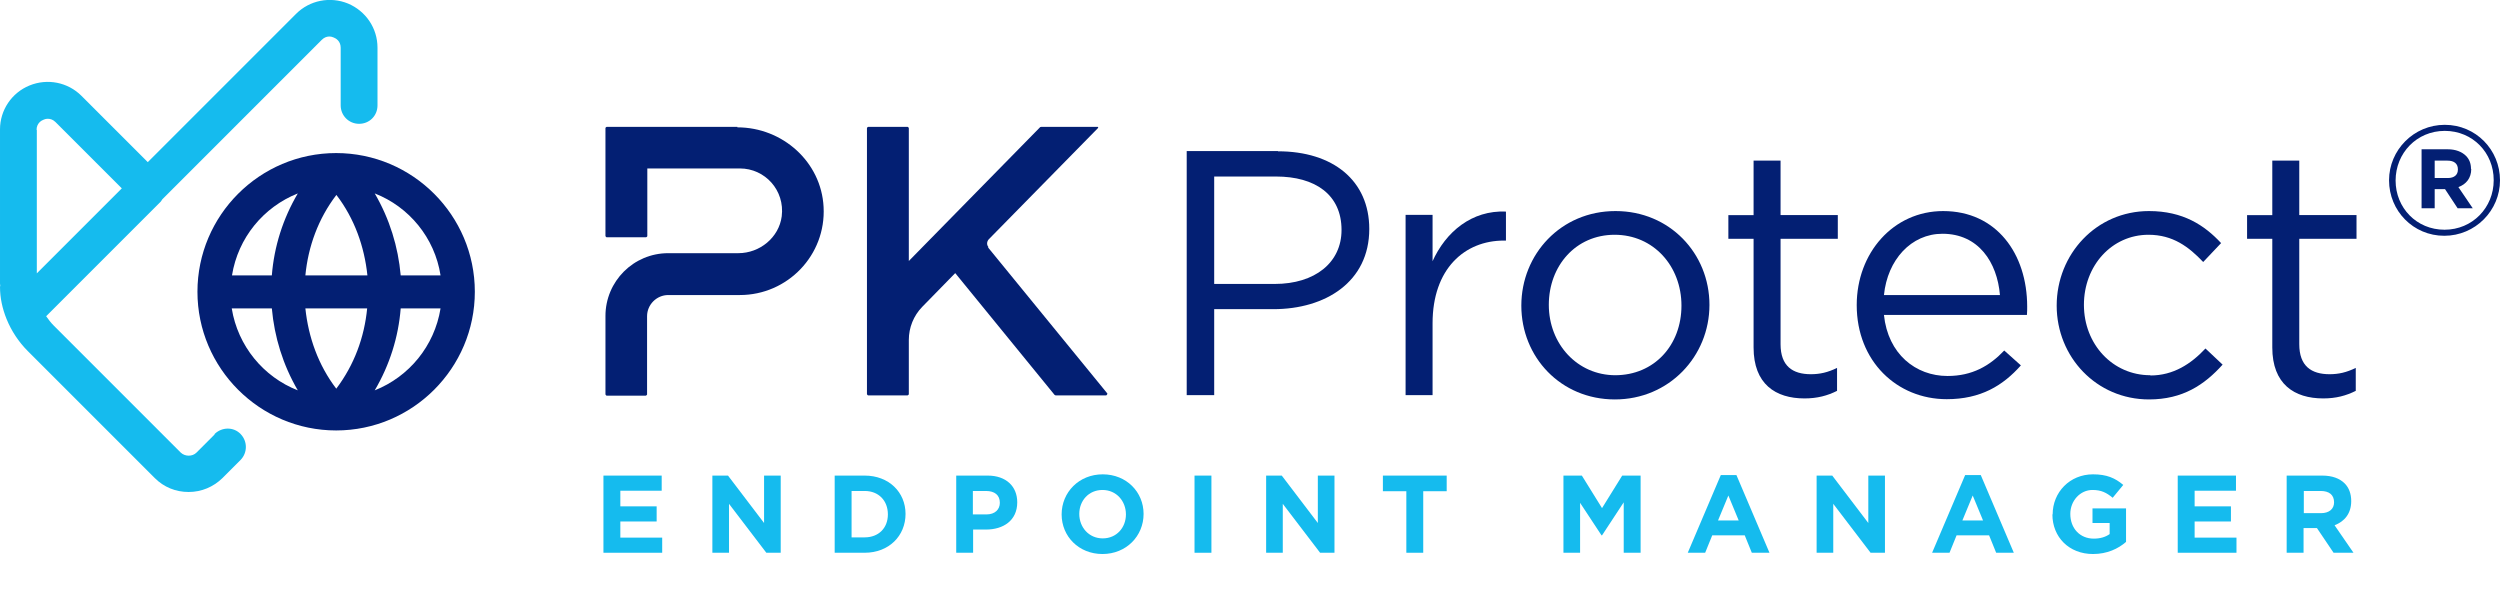
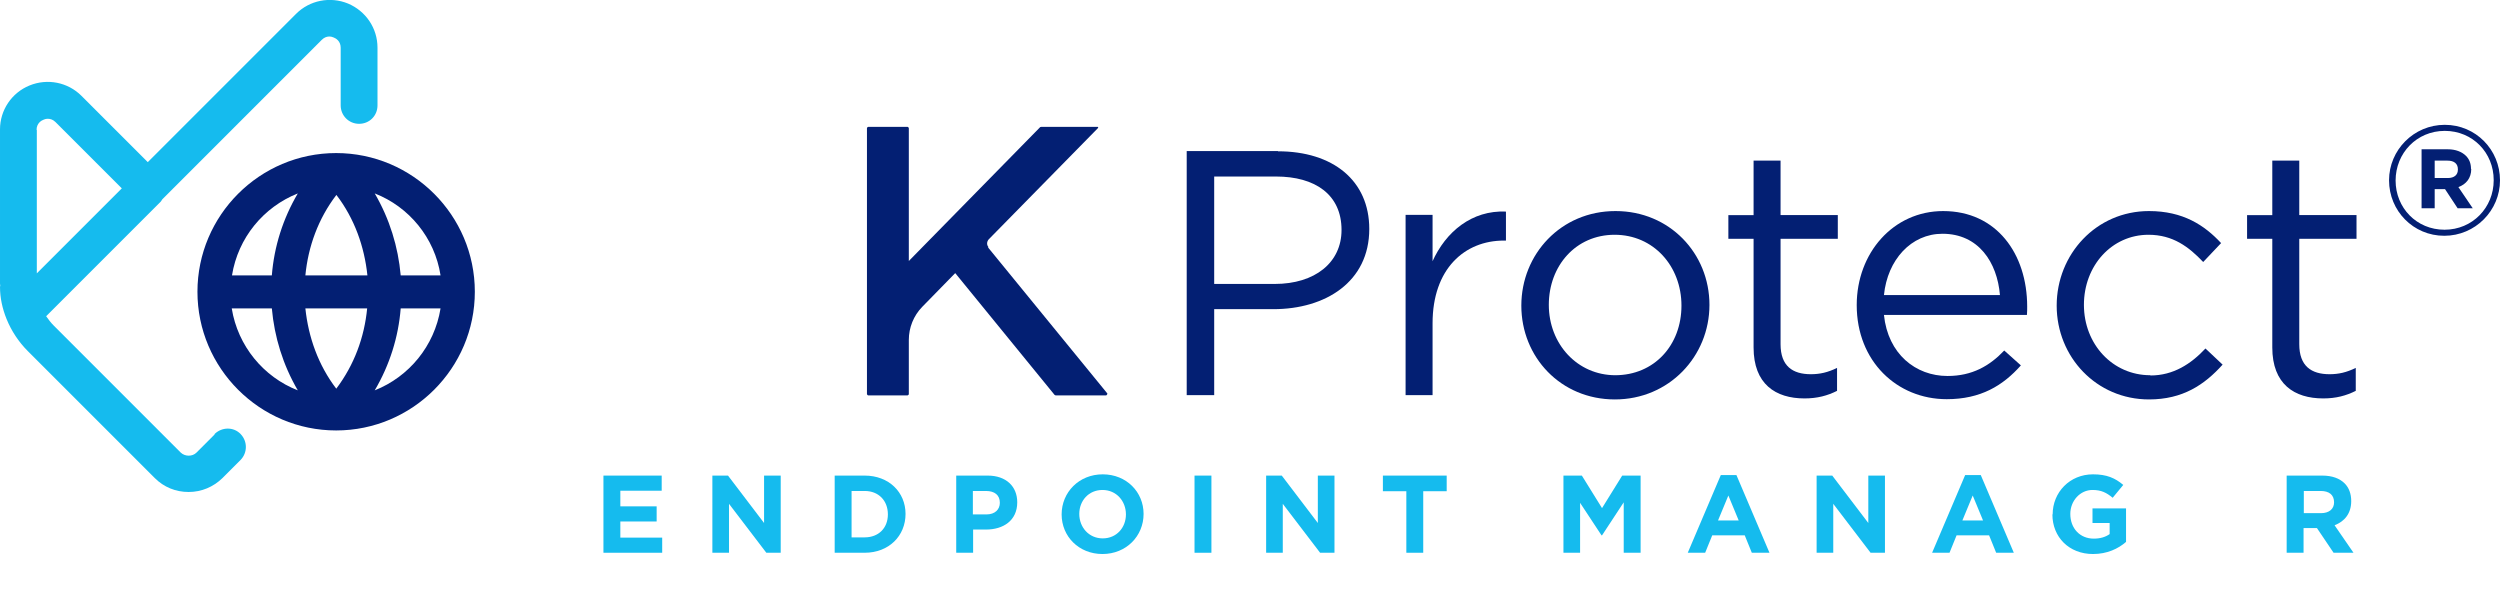
<svg xmlns="http://www.w3.org/2000/svg" id="PK_Protect_End_Point_Manager" viewBox="0 0 99.14 23.34">
  <defs>
    <style>.cls-1{fill:none;}.cls-1,.cls-2,.cls-3{stroke-width:0px;}.cls-2{fill:#15bbee;}.cls-3{fill:#031f73;}</style>
  </defs>
  <g id="c">
    <path class="cls-2" d="m23.93,18.86h2.31v.6h-1.64v.62h1.44v.6h-1.44v.64h1.66v.6h-2.33v-3.06h0Z" />
-     <path class="cls-2" d="m28.25,18.86h.62l1.43,1.88v-1.88h.66v3.06h-.57l-1.48-1.94v1.94h-.66s0-3.06,0-3.06Z" />
+     <path class="cls-2" d="m28.25,18.86h.62l1.43,1.88v-1.88h.66v3.06h-.57l-1.48-1.94v1.94h-.66Z" />
    <path class="cls-2" d="m33.1,18.86h1.19c.96,0,1.62.66,1.62,1.52h0c0,.87-.66,1.54-1.62,1.54h-1.19v-3.06Zm.67.61v1.84h.52c.55,0,.92-.37.92-.91h0c0-.55-.37-.93-.92-.93h-.52Z" />
    <path class="cls-2" d="m37.92,18.86h1.25c.73,0,1.17.43,1.17,1.06h0c0,.72-.55,1.08-1.24,1.08h-.51v.92h-.67v-3.06Zm1.2,1.54c.34,0,.53-.2.53-.46h0c0-.31-.21-.47-.55-.47h-.52v.93h.53Z" />
    <path class="cls-2" d="m42.1,20.4h0c0-.88.69-1.59,1.63-1.59s1.62.7,1.62,1.57h0c0,.88-.69,1.59-1.63,1.59s-1.62-.7-1.62-1.57Zm2.55,0h0c0-.53-.38-.97-.93-.97s-.92.43-.92.95h0c0,.53.38.97.93.97s.92-.43.92-.95Z" />
    <path class="cls-2" d="m47.37,18.86h.67v3.06h-.67v-3.06Z" />
    <path class="cls-2" d="m50.21,18.86h.62l1.43,1.88v-1.88h.66v3.06h-.57l-1.48-1.94v1.94h-.66s0-3.06,0-3.06Z" />
    <path class="cls-2" d="m55.77,19.48h-.93v-.62h2.53v.62h-.93v2.44h-.67v-2.44h0Z" />
    <path class="cls-2" d="m62,18.86h.73l.8,1.29.8-1.29h.73v3.06h-.67v-2l-.86,1.31h-.02l-.85-1.29v1.98h-.66v-3.06h0Z" />
    <path class="cls-2" d="m68.24,18.84h.62l1.31,3.08h-.7l-.28-.69h-1.29l-.28.69h-.69l1.31-3.08h0Zm.71,1.8l-.41-.99-.41.99h.81,0Z" />
    <path class="cls-2" d="m72.04,18.86h.62l1.43,1.88v-1.88h.66v3.06h-.57l-1.48-1.94v1.94h-.66v-3.06h0Z" />
    <path class="cls-2" d="m77.93,18.84h.62l1.31,3.08h-.7l-.28-.69h-1.29l-.28.69h-.69l1.31-3.08h0Zm.71,1.8l-.41-.99-.41.99h.81,0Z" />
    <path class="cls-2" d="m81.4,20.4h0c0-.88.68-1.59,1.6-1.59.55,0,.88.15,1.2.42l-.42.51c-.24-.2-.45-.31-.8-.31-.49,0-.88.43-.88.95h0c0,.57.38.98.93.98.25,0,.46-.06.63-.18v-.44h-.68v-.58h1.33v1.33c-.31.27-.75.48-1.31.48-.95,0-1.61-.67-1.61-1.57h0Z" />
-     <path class="cls-2" d="m86.36,18.86h2.31v.6h-1.64v.62h1.44v.6h-1.44v.64h1.66v.6h-2.33v-3.06h0Z" />
    <path class="cls-2" d="m90.69,18.86h1.4c.39,0,.69.11.89.31.17.17.26.41.26.7h0c0,.5-.27.81-.66.96l.75,1.09h-.79l-.66-.98h-.53v.98h-.67v-3.06Zm1.35,1.49c.33,0,.52-.17.52-.43h0c0-.3-.2-.45-.53-.45h-.67v.88h.68,0Z" />
-     <path class="cls-1" d="m77.04,9.27c-1.24,0-2.18,1.04-2.32,2.43h4.6c-.11-1.3-.86-2.43-2.28-2.43Z" />
    <path class="cls-1" d="m14.85,15.48c1.36-.53,2.38-1.76,2.61-3.25h-1.58c-.1,1.13-.44,2.24-1.03,3.25h0Z" />
    <path class="cls-1" d="m64.03,9.31c-1.55,0-2.61,1.23-2.61,2.78s1.13,2.79,2.64,2.79,2.63-1.23,2.63-2.76-1.15-2.81-2.65-2.81Z" />
    <path class="cls-1" d="m50.6,7h-2.45v4.26h2.39c1.6,0,2.65-.86,2.65-2.14,0-1.4-1.04-2.12-2.6-2.12h0Z" />
    <path class="cls-1" d="m11.8,7.67c-1.36.53-2.38,1.76-2.61,3.25h1.58c.1-1.13.44-2.24,1.03-3.25Z" />
    <path class="cls-1" d="m9.19,12.23c.24,1.49,1.25,2.71,2.62,3.25-.59-1-.94-2.11-1.03-3.25h-1.58Z" />
    <path class="cls-1" d="m13.33,15.42c.72-.94,1.11-2.05,1.23-3.19h-2.45c.11,1.14.51,2.24,1.23,3.19Z" />
    <path class="cls-1" d="m12.1,10.92h2.45c-.11-1.14-.51-2.25-1.23-3.19-.72.94-1.11,2.05-1.23,3.19Z" />
    <path class="cls-1" d="m14.85,7.67c.59,1,.94,2.11,1.03,3.25h1.58c-.24-1.49-1.25-2.71-2.61-3.25Z" />
    <path class="cls-1" d="m97.05,6.37h-.51v.69h.52c.26,0,.4-.14.4-.33h0c0-.24-.16-.35-.41-.35h0Z" />
    <path class="cls-1" d="m96.95,5.19c-1.11,0-1.95.88-1.95,1.96h0c0,1.09.83,1.96,1.94,1.96s1.95-.88,1.95-1.96h0c0-1.09-.83-1.96-1.94-1.96h0Zm.51,3.07l-.5-.76h-.41v.76h-.52v-2.34h1.04c.32,0,.56.09.72.26.13.13.2.3.2.51h0c0,.39-.21.63-.51.73l.57.84h-.6Z" />
    <path class="cls-1" d="m2.2,4.84c-.1-.1-.21-.13-.3-.13-.07,0-.14.02-.18.04-.08.03-.27.14-.27.4v5.69l3.37-3.37-2.63-2.63h0Z" />
    <path class="cls-2" d="m8.51,17.23l-.72.72c-.16.16-.45.16-.62,0l-5.04-5.04c-.11-.11-.21-.24-.3-.37l4.55-4.55s.04-.06.06-.09L12.76,1.58c.19-.19.4-.13.48-.09.08.03.27.14.27.4v2.29c0,.4.32.73.73.73s.73-.32.73-.73V1.89c0-.77-.46-1.45-1.17-1.75-.71-.29-1.52-.13-2.06.41l-5.88,5.88-2.63-2.63c-.54-.54-1.35-.7-2.06-.41-.71.29-1.17.98-1.17,1.74v6.1s0,.06.01.09c0,.02-.01.04-.01.06,0,.42.09.85.26,1.27,0,0,0,0,0,0,.19.47.48.91.84,1.27l5.04,5.04c.36.36.83.55,1.34.55s.98-.2,1.34-.55l.72-.72c.28-.29.28-.74,0-1.03s-.74-.28-1.03,0h0ZM1.45,5.15c0-.26.19-.37.27-.4.04-.02.1-.04.18-.04.09,0,.2.03.3.13l2.63,2.63-3.37,3.37v-5.69Z" />
    <path class="cls-3" d="m13.33,6.07c-3.03,0-5.5,2.47-5.5,5.5s2.47,5.5,5.5,5.5,5.5-2.47,5.5-5.5-2.47-5.5-5.5-5.5Zm-1.52,1.6c-.59,1-.94,2.11-1.03,3.25h-1.58c.24-1.49,1.25-2.71,2.61-3.25Zm-2.61,4.56h1.58c.1,1.13.44,2.24,1.03,3.25-1.36-.53-2.38-1.76-2.62-3.25Zm4.14,3.19c-.72-.94-1.11-2.05-1.23-3.19h2.45c-.11,1.14-.51,2.24-1.23,3.19Zm-1.23-4.5c.11-1.14.51-2.25,1.23-3.19.72.94,1.11,2.05,1.23,3.19h-2.45Zm2.75,4.56c.59-1,.94-2.11,1.03-3.25h1.58c-.24,1.49-1.25,2.71-2.61,3.25h0Zm1.03-4.56c-.1-1.13-.44-2.24-1.03-3.25,1.36.53,2.38,1.76,2.61,3.25h-1.58Z" />
    <path class="cls-3" d="m50.68,5.99h-3.62v9.68h1.09v-3.41h2.35c2.06,0,3.8-1.08,3.8-3.18,0-1.92-1.44-3.08-3.62-3.08h0Zm-.14,5.27h-2.39v-4.26h2.45c1.56,0,2.6.72,2.6,2.12,0,1.29-1.05,2.14-2.65,2.14h0Z" />
    <path class="cls-3" d="m56.81,10.39v-1.87h-1.07v7.15h1.07v-2.85c0-2.16,1.27-3.28,2.83-3.28h.08v-1.15c-1.35-.06-2.39.8-2.92,1.99Z" />
    <path class="cls-3" d="m64.06,8.37c-2.16,0-3.73,1.71-3.73,3.75s1.56,3.72,3.71,3.72,3.75-1.71,3.75-3.75-1.58-3.72-3.72-3.72Zm0,6.51c-1.51,0-2.64-1.24-2.64-2.79s1.07-2.78,2.61-2.78,2.65,1.24,2.65,2.81-1.08,2.76-2.63,2.76Z" />
    <path class="cls-3" d="m70.61,6.37h-1.07v2.16h-1v.94h1v4.31c0,1.45.87,2.02,2.02,2.02.51,0,.91-.11,1.29-.3v-.91c-.37.18-.68.25-1.04.25-.72,0-1.2-.32-1.2-1.19v-4.18h2.27v-.94h-2.27s0-2.16,0-2.16Z" />
    <path class="cls-3" d="m77.06,8.37c-1.98,0-3.43,1.66-3.43,3.73,0,2.23,1.6,3.73,3.57,3.73,1.35,0,2.23-.54,2.94-1.34l-.66-.59c-.58.61-1.27,1.01-2.25,1.01-1.26,0-2.36-.87-2.52-2.42h5.67c.01-.12.01-.24.01-.33,0-2.1-1.22-3.79-3.33-3.79h0Zm-2.35,3.33c.14-1.4,1.08-2.43,2.32-2.43,1.43,0,2.17,1.13,2.28,2.43h-4.6Z" />
    <path class="cls-3" d="m85.27,14.88c-1.49,0-2.63-1.23-2.63-2.79s1.11-2.78,2.56-2.78c.97,0,1.6.48,2.17,1.08l.71-.75c-.66-.71-1.51-1.27-2.86-1.27-2.09,0-3.66,1.71-3.66,3.75s1.58,3.72,3.66,3.72c1.34,0,2.2-.58,2.92-1.38l-.68-.64c-.57.61-1.27,1.07-2.18,1.07h0Z" />
    <path class="cls-3" d="m91.18,6.37h-1.07v2.16h-1v.94h1v4.31c0,1.45.87,2.02,2.02,2.02.51,0,.91-.11,1.29-.3v-.91c-.37.18-.68.25-1.04.25-.72,0-1.2-.32-1.2-1.19v-4.18h2.27v-.94h-2.27s0-2.16,0-2.16Z" />
    <path class="cls-3" d="m39.2,9.8c-.08-.09-.07-.22.01-.31l4.34-4.42s0-.04-.02-.04h-2.24s-.02.01-.04.01l-5.21,5.31v-5.27s-.02-.05-.05-.05h-1.56s-.05.02-.05.05v10.55s.02.05.05.05h1.56s.05-.02.05-.05v-2.15c0-.49.19-.96.53-1.31l1.31-1.34s3.69,4.52,3.94,4.83c.01,0,.02.01.04.02h2.01s.06-.05.04-.08l-4.73-5.79h0Z" />
-     <path class="cls-3" d="m29.24,5.03h-5.18s-.05.02-.05.05v4.28s.02.05.05.05h1.56s.05-.02.05-.05v-2.68h3.67c1,0,1.79.87,1.66,1.9-.11.84-.87,1.46-1.72,1.46h-2.78c-1.38,0-2.49,1.12-2.49,2.49v3.11s.02.05.05.05h1.55s.05-.02.05-.05v-3.1c0-.46.38-.84.84-.84h2.84c1.89,0,3.42-1.58,3.32-3.49-.09-1.79-1.63-3.16-3.42-3.16h0Z" />
    <path class="cls-3" d="m97.99,6.7h0c0-.22-.07-.39-.2-.52-.16-.16-.41-.26-.72-.26h-1.04v2.34h.52v-.76h.41l.5.76h.6l-.57-.84c.3-.11.51-.35.51-.72h0Zm-.52.03c0,.2-.14.33-.4.33h-.52v-.69h.51c.26,0,.41.12.41.34h0s0,.01,0,.01Z" />
    <path class="cls-3" d="m96.95,4.95c-1.23,0-2.21,1-2.21,2.2h0c0,1.21.96,2.2,2.19,2.2s2.21-1,2.21-2.2h0c0-1.21-.96-2.2-2.19-2.2Zm1.94,2.2c0,1.08-.84,1.96-1.95,1.96s-1.94-.87-1.94-1.95h0c0-1.09.84-1.97,1.95-1.97s1.94.87,1.94,1.95h0s0,.01,0,.01Z" />
  </g>
</svg>